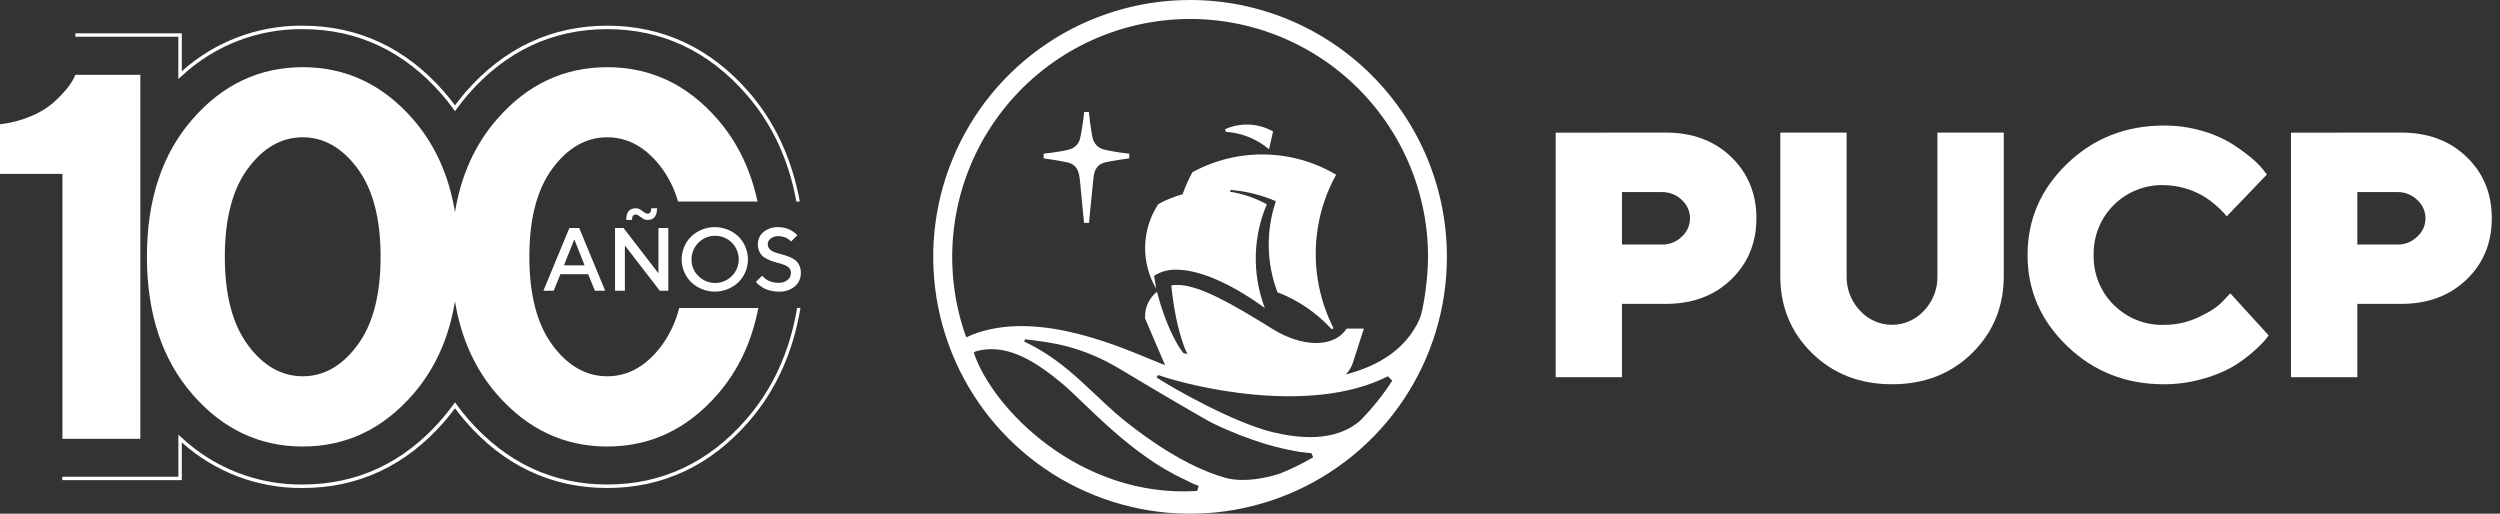
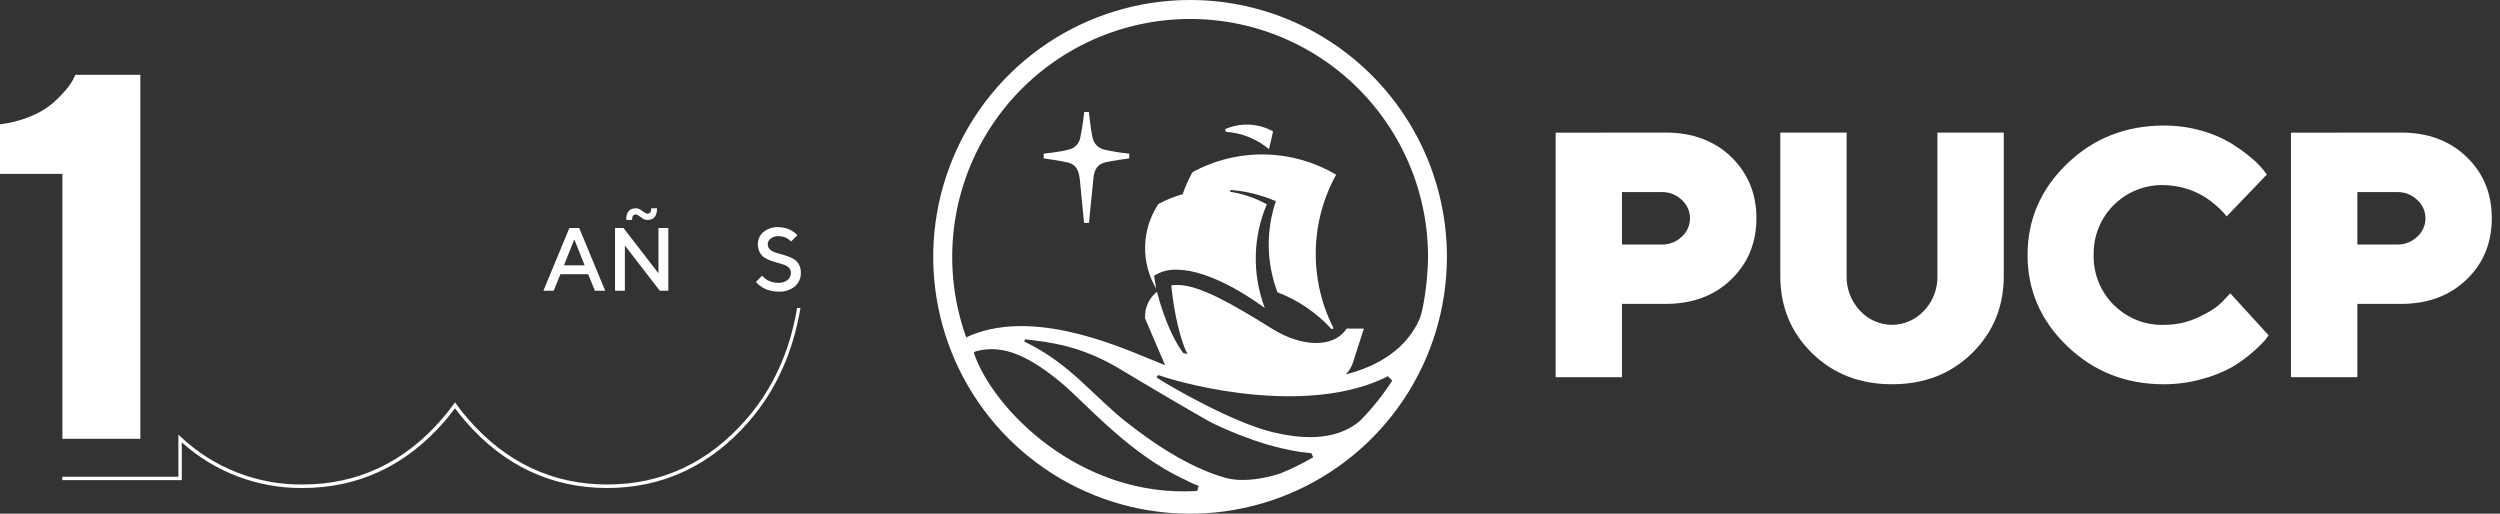
<svg xmlns="http://www.w3.org/2000/svg" width="292" height="60" viewBox="0 0 292 60" fill="none">
  <rect x="0" y="0" width="292" height="60" fill="#333333" stroke="none" />
  <path d="M138.997 7.02445e-07C133.063 0.001 127.263 1.761 122.33 5.058C117.397 8.355 113.552 13.04 111.282 18.523C109.012 24.005 108.419 30.037 109.577 35.856C110.735 41.675 113.593 47.02 117.789 51.215C121.985 55.411 127.331 58.267 133.15 59.424C138.97 60.581 145.002 59.986 150.484 57.715C155.965 55.444 160.65 51.598 163.946 46.664C167.242 41.731 169.001 35.93 169 29.997C169 26.057 168.224 22.156 166.716 18.516C165.208 14.876 162.998 11.569 160.212 8.784C157.426 5.998 154.118 3.789 150.478 2.281C146.838 0.774 142.937 -0.001 138.997 7.02445e-07V7.02445e-07ZM139.834 57.342C126.115 58.225 115.881 47.666 113.735 41.181C113.804 41.13 113.956 41.039 113.956 41.039C117.27 40.101 120.483 41.788 124.128 44.852C126.764 47.069 132.022 53.142 138.468 56.056C138.954 56.33 139.465 56.557 139.993 56.735C139.993 56.809 139.873 57.186 139.834 57.342V57.342ZM149.526 55.3C149.078 55.466 145.725 56.534 143.119 55.81C142.619 55.664 142.145 55.508 141.655 55.329C138.085 54.008 134.797 51.824 131.684 49.4C127.763 46.339 124.904 42.376 119.636 39.896C119.671 39.811 119.696 39.721 119.711 39.63C122.632 39.974 126.306 40.334 131.129 43.291C132.992 44.43 140.636 48.939 141.655 49.438C143.719 50.44 145.861 51.274 148.059 51.931C149.302 52.291 150.566 52.576 151.843 52.785C151.843 52.785 152.869 52.911 153.18 52.941L153.378 53.408C152.147 54.132 150.863 54.764 149.539 55.3H149.526ZM158.87 49.133C155.852 51.73 151.558 51.172 148.624 50.471C144.128 49.386 136.955 45.323 135.073 44.08C135.118 44.028 135.238 43.853 135.284 43.804C138.789 45.06 152.931 48.614 162.116 43.944C162.184 44.015 162.246 44.093 162.311 44.161C162.376 44.229 162.544 44.385 162.616 44.453C161.532 46.138 160.277 47.706 158.87 49.133V49.133ZM157.153 43.772C157.535 43.388 157.826 42.923 158.004 42.411L159.302 38.377H157.286C155.693 40.795 151.863 40.428 148.688 38.458C143.693 35.346 140.23 33.434 137.78 33.288C137.454 33.268 137.128 33.283 136.806 33.333V33.333C137.189 37.163 137.942 39.539 138.367 40.63C138.463 40.874 138.571 41.114 138.692 41.347L138.211 41.24C138.077 41.069 137.951 40.891 137.835 40.708C137.241 39.799 136.066 37.689 135.134 34.08C134.414 34.654 133.933 35.475 133.784 36.384C133.756 36.651 133.741 36.918 133.742 37.186L134.758 39.562L136.082 42.648C135.611 42.473 135.014 42.223 134.326 41.941C129.623 39.993 120.084 36.027 112.853 39.4C111.483 35.586 110.964 31.519 111.332 27.483C111.699 23.448 112.945 19.542 114.982 16.038C117.019 12.535 119.797 9.52 123.122 7.204C126.447 4.887 130.238 3.326 134.23 2.63C138.222 1.933 142.317 2.118 146.23 3.171C150.143 4.225 153.778 6.121 156.881 8.728C159.984 11.334 162.479 14.587 164.192 18.26C165.905 21.932 166.793 25.935 166.796 29.987C166.796 32.493 166.277 36.115 165.822 37.231C164.303 40.675 161.145 42.723 157.14 43.745" fill="white" />
  <path d="M153.898 26.745C154.236 24.52 154.969 22.373 156.062 20.406C153.528 18.907 150.647 18.092 147.702 18.041C144.757 17.991 141.85 18.708 139.266 20.121C138.824 20.933 138.449 21.78 138.143 22.652V22.652V22.681C137.15 22.954 136.193 23.342 135.29 23.837C134.328 25.296 133.795 26.996 133.751 28.743C133.708 30.49 134.155 32.215 135.043 33.72L134.797 32.214C135.569 31.718 136.475 31.469 137.393 31.5C140.087 31.5 143.774 33.097 147.734 35.979C147.701 35.895 147.669 35.81 147.64 35.726C146.246 31.872 146.362 27.634 147.964 23.863C146.628 23.126 145.174 22.629 143.667 22.393L143.732 22.185C145.555 22.329 147.342 22.774 149.019 23.503C147.85 26.963 147.916 30.722 149.207 34.139C151.624 35.062 153.79 36.538 155.533 38.449L155.761 38.349C153.942 34.772 153.291 30.715 153.898 26.748" fill="white" />
  <path d="M126.112 20.835C126.29 22.757 126.615 26.029 126.615 26.029H127.193C127.193 26.029 127.517 22.741 127.709 20.835C127.816 19.673 128.277 19.161 129.104 18.959C129.773 18.791 131.896 18.498 131.896 18.498V17.947C130.913 17.851 129.937 17.692 128.974 17.473C128.644 17.401 128.341 17.237 128.101 16.998C127.862 16.759 127.696 16.456 127.624 16.126C127.426 15.386 127.176 13.078 127.176 13.078H126.634C126.53 14.101 126.374 15.118 126.167 16.126C126.098 16.457 125.934 16.76 125.695 16.999C125.457 17.238 125.154 17.403 124.823 17.473C124.116 17.71 121.902 17.947 121.902 17.947V18.498C121.902 18.498 124.008 18.803 124.693 18.972C125.521 19.174 125.992 19.686 126.102 20.848" fill="white" />
  <path d="M148.695 15.349L148.221 17.427C146.796 16.228 145.025 15.516 143.167 15.395L143.089 15.09C143.98 14.695 144.95 14.512 145.923 14.557C146.896 14.603 147.845 14.874 148.695 15.349" fill="white" />
  <path d="M194.55 15.484C197.674 15.484 200.225 16.431 202.2 18.324C204.147 20.217 205.15 22.602 205.15 25.484C205.15 28.367 204.157 30.759 202.184 32.657C200.21 34.556 197.669 35.494 194.55 35.494H189.444V44.059H181.703V15.497L194.55 15.484ZM189.444 22.437V28.561H194.125C194.552 28.568 194.977 28.489 195.374 28.331C195.771 28.173 196.133 27.938 196.439 27.64C196.739 27.369 196.979 27.04 197.143 26.671C197.308 26.302 197.393 25.903 197.393 25.499C197.393 25.095 197.308 24.696 197.143 24.327C196.979 23.959 196.739 23.628 196.439 23.358C196.134 23.058 195.772 22.823 195.375 22.664C194.977 22.506 194.552 22.428 194.125 22.437H189.444Z" fill="white" />
  <path d="M224.725 36.292C225.241 35.751 225.645 35.113 225.913 34.415C226.182 33.717 226.31 32.973 226.29 32.226V15.484H234.041V32.226C234.041 35.815 232.81 38.815 230.337 41.245C227.864 43.676 224.748 44.881 220.99 44.881C217.231 44.881 214.118 43.663 211.645 41.245C209.172 38.827 207.939 35.815 207.939 32.226V15.484H215.686V32.226C215.649 33.736 216.213 35.198 217.254 36.292C217.728 36.811 218.304 37.225 218.947 37.508C219.589 37.791 220.284 37.938 220.986 37.938C221.689 37.938 222.383 37.791 223.026 37.508C223.669 37.225 224.245 36.811 224.719 36.292" fill="white" />
  <path d="M246.894 35.615C247.657 36.382 248.569 36.983 249.574 37.384C250.579 37.784 251.655 37.974 252.736 37.943C254.156 37.951 255.56 37.638 256.842 37.027C258.14 36.414 259.059 35.804 259.633 35.174L260.497 34.259L264.972 39.163C264.83 39.382 264.674 39.592 264.505 39.792C264.06 40.282 263.583 40.74 263.077 41.166C262.319 41.822 261.502 42.407 260.636 42.912C259.547 43.502 258.391 43.96 257.192 44.275C255.742 44.681 254.242 44.886 252.736 44.882C248.3 44.882 244.536 43.395 241.444 40.422C238.352 37.449 236.811 33.899 236.819 29.773C236.819 25.638 238.36 22.087 241.441 19.121C244.522 16.154 248.286 14.669 252.733 14.664C254.21 14.656 255.68 14.854 257.102 15.255C258.299 15.577 259.448 16.06 260.516 16.69C261.337 17.195 262.122 17.755 262.866 18.368C263.401 18.791 263.888 19.271 264.32 19.799L264.771 20.383L260.068 25.284C259.99 25.171 259.89 25.038 259.744 24.872C259.458 24.561 259.153 24.269 258.832 23.996C258.362 23.585 257.86 23.215 257.329 22.889C255.926 22.082 254.341 21.645 252.723 21.62C251.644 21.592 250.57 21.784 249.566 22.184C248.563 22.584 247.652 23.183 246.887 23.945C246.122 24.707 245.519 25.617 245.116 26.618C244.713 27.62 244.517 28.693 244.541 29.773C244.512 30.855 244.706 31.932 245.109 32.936C245.512 33.941 246.116 34.853 246.884 35.615" fill="white" />
  <path d="M280.437 15.484C283.579 15.484 286.13 16.431 288.091 18.324C290.064 20.217 291.041 22.602 291.041 25.484C291.041 28.367 290.067 30.759 288.084 32.657C286.101 34.556 283.573 35.494 280.437 35.494H275.338V44.059H267.584V15.497L280.437 15.484ZM275.338 22.437V28.561H280.025C280.452 28.568 280.876 28.49 281.273 28.332C281.67 28.174 282.031 27.939 282.336 27.64C282.638 27.371 282.88 27.041 283.045 26.672C283.211 26.303 283.296 25.903 283.296 25.499C283.296 25.095 283.211 24.695 283.045 24.326C282.88 23.957 282.638 23.627 282.336 23.358C282.032 23.059 281.67 22.823 281.274 22.665C280.877 22.506 280.452 22.429 280.025 22.437H275.338Z" fill="white" />
  <path d="M66.502 26.633H67.652L70.686 33.96H69.486L68.698 32.03H65.454L64.669 33.96H63.469L66.502 26.633ZM65.874 30.99H68.281L67.079 27.956L65.874 30.99Z" fill="white" />
  <path d="M78.057 26.634V33.961H77.067L72.986 28.677V33.961H71.836V26.634H72.826L76.907 31.923V26.634H78.057ZM75.09 25.53C74.933 25.433 74.781 25.329 74.635 25.216C74.525 25.121 74.386 25.066 74.241 25.059C73.965 25.059 73.821 25.268 73.821 25.688H73.143C73.143 24.781 73.511 24.328 74.246 24.328C74.441 24.328 74.631 24.382 74.798 24.483C74.954 24.579 75.106 24.684 75.253 24.797C75.361 24.894 75.499 24.95 75.644 24.957C75.92 24.957 76.063 24.747 76.063 24.328H76.742C76.742 25.233 76.375 25.688 75.639 25.688C75.445 25.691 75.255 25.639 75.09 25.539V25.53Z" fill="white" />
-   <path d="M80.732 27.623C81.478 26.919 82.464 26.527 83.49 26.527C84.515 26.527 85.502 26.919 86.248 27.623C86.6 27.973 86.879 28.389 87.07 28.848C87.261 29.306 87.359 29.797 87.359 30.294C87.359 30.791 87.261 31.282 87.07 31.741C86.879 32.199 86.6 32.615 86.248 32.965C85.502 33.669 84.515 34.061 83.49 34.061C82.464 34.061 81.478 33.669 80.732 32.965C80.379 32.615 80.099 32.199 79.908 31.741C79.716 31.282 79.618 30.791 79.618 30.294C79.618 29.797 79.716 29.305 79.908 28.847C80.099 28.389 80.379 27.973 80.732 27.623ZM81.559 32.226C82.007 32.682 82.599 32.969 83.235 33.037C83.87 33.105 84.51 32.95 85.044 32.599C85.578 32.248 85.973 31.722 86.162 31.111C86.352 30.501 86.323 29.844 86.081 29.252C85.84 28.66 85.4 28.171 84.837 27.867C84.274 27.564 83.624 27.466 82.997 27.589C82.37 27.712 81.805 28.049 81.398 28.543C80.993 29.037 80.77 29.656 80.771 30.295C80.763 30.654 80.829 31.01 80.965 31.342C81.101 31.674 81.303 31.975 81.559 32.226Z" fill="white" />
  <path d="M92.174 31.302C92.02 31.142 91.831 31.02 91.622 30.943C91.376 30.85 91.123 30.772 90.867 30.709C90.587 30.637 90.311 30.55 90.04 30.45C89.776 30.354 89.524 30.231 89.287 30.083C89.053 29.93 88.863 29.719 88.735 29.471C88.584 29.177 88.51 28.85 88.52 28.519C88.516 28.25 88.572 27.983 88.684 27.738C88.796 27.492 88.962 27.275 89.168 27.102C89.663 26.7 90.29 26.497 90.927 26.531C91.192 26.53 91.455 26.564 91.711 26.633C91.927 26.686 92.136 26.765 92.334 26.867C92.485 26.95 92.631 27.042 92.77 27.143C92.869 27.212 92.961 27.289 93.045 27.375L93.125 27.477L92.395 28.213C92.374 28.192 92.354 28.169 92.337 28.144C92.284 28.087 92.226 28.035 92.163 27.99C92.071 27.919 91.973 27.857 91.871 27.802C91.742 27.735 91.604 27.684 91.463 27.651C91.289 27.606 91.11 27.584 90.93 27.584C90.603 27.567 90.28 27.664 90.017 27.86C89.912 27.936 89.827 28.035 89.767 28.149C89.707 28.263 89.675 28.39 89.673 28.519C89.668 28.73 89.745 28.933 89.888 29.087C90.042 29.247 90.231 29.37 90.439 29.446C90.685 29.54 90.937 29.618 91.192 29.68C91.468 29.752 91.744 29.838 92.019 29.937C92.283 30.031 92.535 30.153 92.772 30.301C93.008 30.453 93.198 30.665 93.324 30.916C93.474 31.209 93.548 31.535 93.539 31.864C93.548 32.164 93.49 32.461 93.37 32.736C93.25 33.01 93.07 33.254 92.844 33.45C92.299 33.888 91.611 34.106 90.914 34.062C90.592 34.063 90.271 34.023 89.96 33.941C89.702 33.881 89.452 33.788 89.218 33.665C89.041 33.565 88.871 33.453 88.71 33.329C88.598 33.247 88.494 33.154 88.399 33.053L88.297 32.926L89.027 32.195C89.049 32.227 89.072 32.257 89.096 32.286C89.166 32.359 89.239 32.427 89.317 32.49C89.431 32.588 89.555 32.673 89.686 32.744C89.854 32.832 90.032 32.9 90.216 32.946C90.444 33.005 90.678 33.035 90.914 33.034C91.299 33.055 91.68 32.938 91.987 32.703C92.111 32.604 92.21 32.478 92.278 32.335C92.346 32.191 92.38 32.034 92.378 31.875C92.389 31.665 92.315 31.459 92.174 31.302V31.302Z" fill="white" />
-   <path d="M79.329 35.974C78.941 37.528 78.263 38.995 77.329 40.298C75.531 42.732 73.397 43.949 70.926 43.949C68.455 43.949 66.321 42.734 64.525 40.303C62.727 37.875 61.828 34.437 61.828 29.989C61.828 25.542 62.727 22.106 64.525 19.681C66.323 17.249 68.457 16.034 70.926 16.035C73.395 16.037 75.529 17.252 77.329 19.681C78.172 20.849 78.805 22.156 79.199 23.542H88.479C87.675 19.795 86.122 16.594 83.818 13.939C80.29 9.878 75.993 7.848 70.926 7.848C65.859 7.848 61.562 9.877 58.036 13.937C55.477 16.878 53.846 20.49 53.141 24.772C52.435 20.486 50.805 16.875 48.249 13.937C44.717 9.877 40.42 7.848 35.357 7.848C30.294 7.848 25.997 9.877 22.467 13.937C18.928 17.996 17.16 23.345 17.161 29.984C17.163 36.623 18.932 41.977 22.467 46.047C26.003 50.118 30.299 52.153 35.357 52.153C40.414 52.153 44.712 50.118 48.249 46.047C50.805 43.106 52.435 39.49 53.141 35.199C53.849 39.488 55.481 43.104 58.036 46.047C61.572 50.118 65.868 52.153 70.926 52.153C75.984 52.153 80.281 50.118 83.818 46.047C86.219 43.29 87.805 39.932 88.575 35.974H79.329ZM41.76 40.298C39.962 42.732 37.828 43.949 35.357 43.949C32.886 43.949 30.752 42.734 28.956 40.303C27.158 37.875 26.259 34.437 26.259 29.989C26.259 25.542 27.158 22.106 28.956 19.681C30.754 17.249 32.888 16.034 35.357 16.035C37.826 16.037 39.96 17.252 41.76 19.681C43.558 22.11 44.456 25.547 44.455 29.992C44.453 34.438 43.555 37.873 41.76 40.298Z" fill="white" />
  <path d="M8.565 9.243C8.313 9.705 8.01 10.137 7.661 10.531C7.186 11.087 6.67 11.608 6.119 12.089C5.358 12.717 4.503 13.222 3.585 13.584C2.44 14.064 1.233 14.378 0 14.518V20.31H7.291V51.251H16.392V8.738H8.803L8.565 9.243Z" fill="white" />
-   <path d="M93.015 23.543C92.127 18.643 90.164 14.443 87.171 11.021C82.759 5.966 77.304 3.404 70.926 3.404C64.547 3.404 59.084 5.966 54.683 11.021C54.217 11.556 53.754 12.143 53.304 12.764L53.141 12.987L52.981 12.764C52.532 12.14 52.069 11.556 51.602 11.021C47.19 5.966 41.735 3.404 35.357 3.404C30.092 3.35 25.009 5.329 21.166 8.928L20.829 9.234V4.292H8.803V3.892H21.235V8.321C25.111 4.844 30.15 2.946 35.357 3.001C41.857 3.001 47.422 5.61 51.903 10.756C52.322 11.236 52.73 11.754 53.141 12.306C53.547 11.754 53.969 11.236 54.38 10.756C58.861 5.61 64.429 3.001 70.926 3.001C77.423 3.001 82.994 5.61 87.472 10.756C90.511 14.244 92.508 18.579 93.418 23.543H93.015Z" fill="white" />
  <path d="M70.926 56.998C64.426 56.998 58.858 54.384 54.379 49.227C53.957 48.741 53.552 48.231 53.144 47.68C52.741 48.231 52.316 48.747 51.911 49.227C47.43 54.384 41.859 56.998 35.365 56.998C30.154 57.055 25.111 55.154 21.234 51.67V56.082H7.272V55.682H20.834V50.768L21.171 51.074C25.013 54.671 30.094 56.646 35.357 56.59C41.738 56.59 47.215 54.022 51.605 48.956C52.071 48.421 52.532 47.834 52.984 47.214L53.144 46.987L53.306 47.214C53.762 47.845 54.211 48.413 54.685 48.956C59.098 54.022 64.552 56.59 70.931 56.59C77.31 56.59 82.789 54.022 87.18 48.956C90.263 45.41 92.254 41.061 93.1 35.965H93.495C92.637 41.133 90.613 45.617 87.483 49.218C82.996 54.384 77.423 56.998 70.926 56.998Z" fill="white" />
</svg>